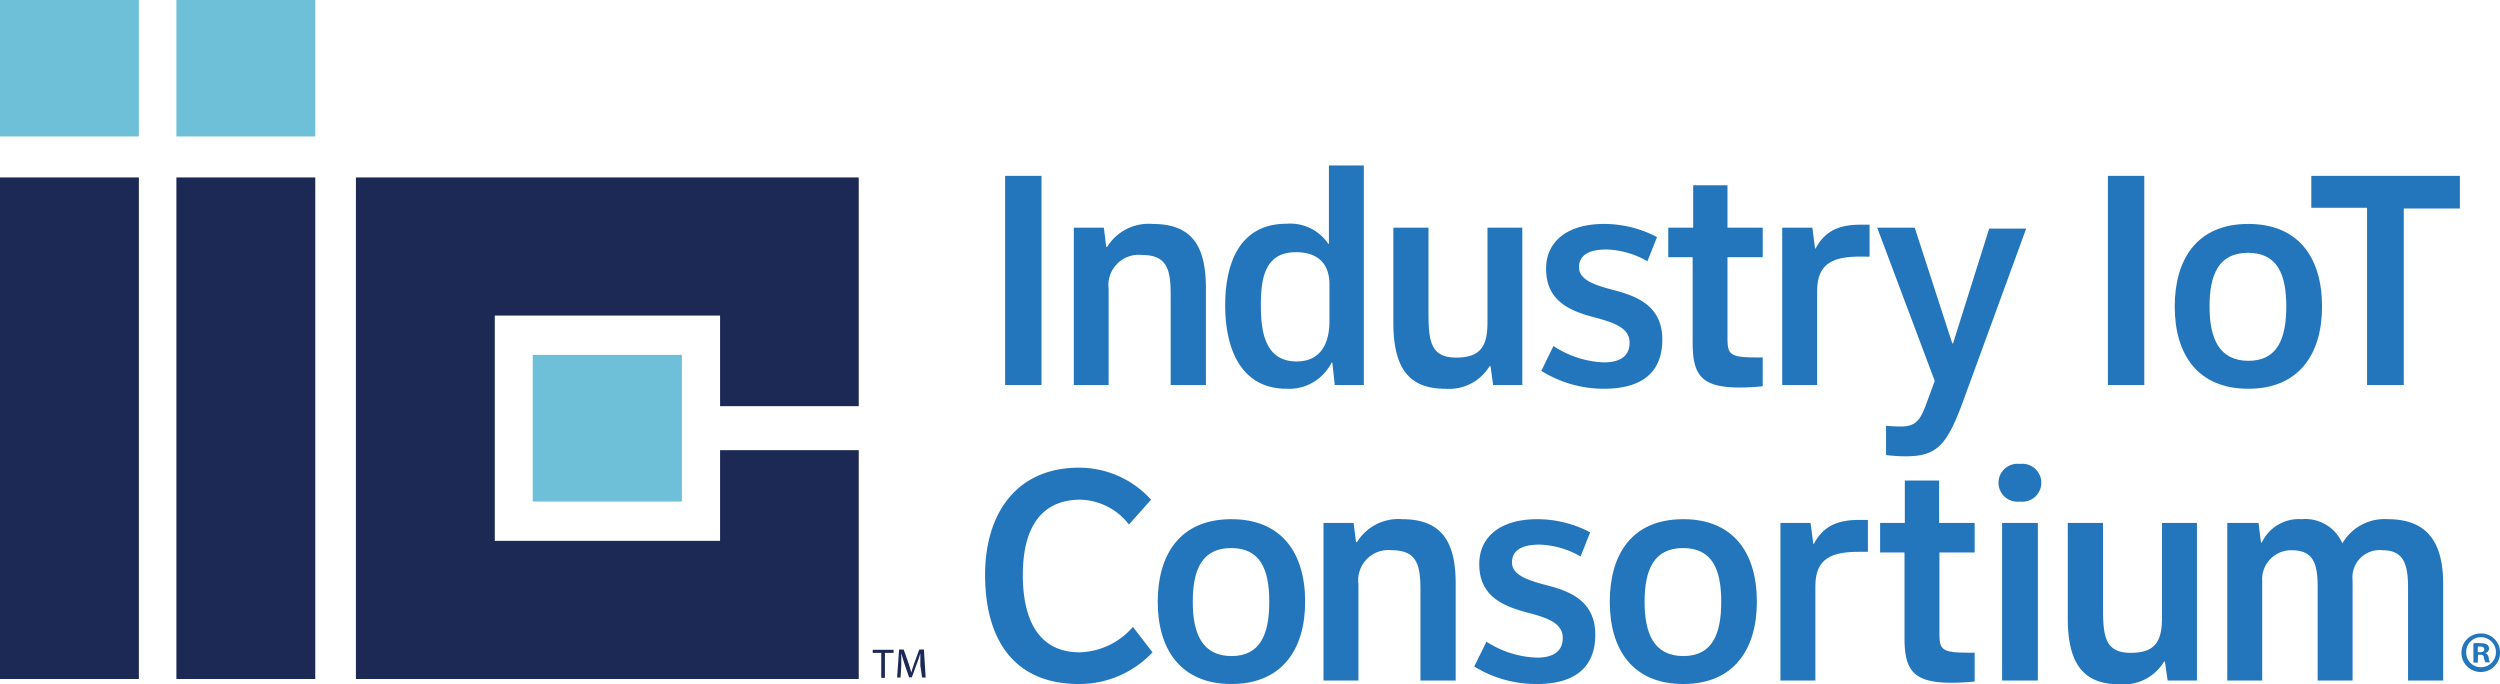
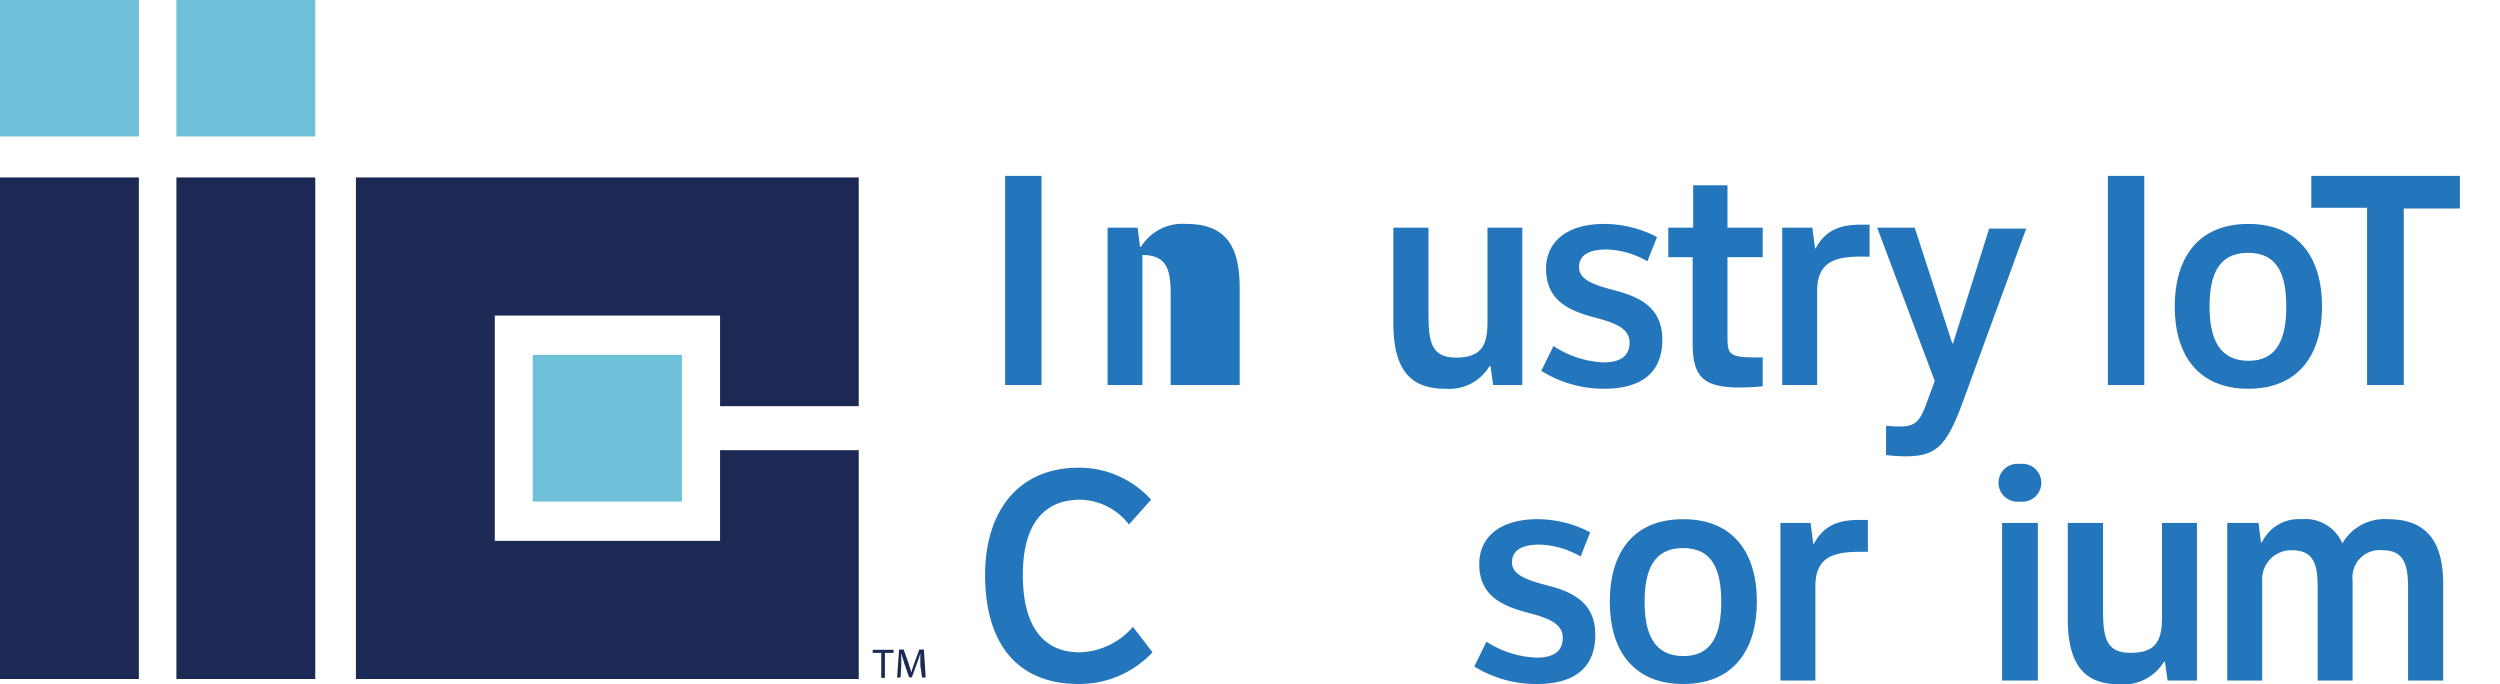
<svg xmlns="http://www.w3.org/2000/svg" width="239.8" height="65.64" viewBox="0 0 239.8 65.64">
  <rect x="16.92" y="17.02" width="13.32" height="48.11" fill="#1c2955" />
  <rect x="16.92" width="13.32" height="13.09" fill="#6ec0d8" />
  <rect x="51.1" y="34.04" width="14.31" height="14.07" fill="#6ec0d8" />
  <rect y="17.02" width="13.32" height="48.11" fill="#1c2955" />
  <rect width="13.32" height="13.09" fill="#6ec0d8" />
  <path d="M112,41V20.94h3.49V41Z" transform="translate(-15.59 -4.07)" fill="#2376bc" />
-   <path d="M127.88,41V32.38c0-2.28-.25-3.85-2.71-3.85a2.91,2.91,0,0,0-3.24,3.25V41h-3.34V25.91h2.88l.23,1.84h.09a4.67,4.67,0,0,1,4.35-2.2c4,0,5.12,2.38,5.12,6.2V41Z" transform="translate(-15.59 -4.07)" fill="#2376bc" />
-   <path d="M143.62,41l-.23-2.14h-.08A4.56,4.56,0,0,1,139,41.36c-4.35,0-5.89-3.79-5.89-8s1.49-7.83,5.89-7.83a4.4,4.4,0,0,1,4,1.93h.06V19.94h3.35V41Zm-.51-9.64c0-2.17-1.29-3.1-3.21-3.1-3,0-3.37,2.53-3.37,5.12s.45,5.36,3.43,5.36c2.26,0,3.15-1.66,3.15-3.86Z" transform="translate(-15.59 -4.07)" fill="#2376bc" />
+   <path d="M127.88,41V32.38c0-2.28-.25-3.85-2.71-3.85V41h-3.34V25.91h2.88l.23,1.84h.09a4.67,4.67,0,0,1,4.35-2.2c4,0,5.12,2.38,5.12,6.2V41Z" transform="translate(-15.59 -4.07)" fill="#2376bc" />
  <path d="M158.81,41l-.25-1.81h-.09a4.53,4.53,0,0,1-4.23,2.17c-3.15,0-5-1.54-5-6.32V25.91h3.37v8c0,2.8.15,4.46,2.66,4.46s3-1.3,3-3.43V25.91h3.34V41Z" transform="translate(-15.59 -4.07)" fill="#2376bc" />
  <path d="M169.43,41.36a11.3,11.3,0,0,1-6-1.72l1.17-2.38a9.42,9.42,0,0,0,4.81,1.57c1.46,0,2.49-.51,2.49-1.9s-1.46-1.89-3.12-2.35c-2.46-.63-4.89-1.53-4.89-4.73,0-2.59,2-4.3,5.57-4.3a10.93,10.93,0,0,1,5.07,1.26l-.92,2.32A8.36,8.36,0,0,0,169.69,28c-1.58,0-2.64.48-2.64,1.71s1.55,1.72,3.38,2.2c2.2.58,4.61,1.51,4.61,4.73S173,41.36,169.43,41.36Z" transform="translate(-15.59 -4.07)" fill="#2376bc" />
  <path d="M182.44,41.24c-3.69,0-4.49-1.23-4.49-4.31V28.74h-2.34V25.91H178V21.84h3.29v4.07h3.38v2.83h-3.38v7.68c0,1.54.12,1.93,2.55,1.93a8.25,8.25,0,0,0,.83,0v2.77A21.91,21.91,0,0,1,182.44,41.24Z" transform="translate(-15.59 -4.07)" fill="#2376bc" />
  <path d="M194.09,28.68c-2.52,0-4.2.54-4.2,3.28V41h-3.35V25.91h2.89l.26,2h.05c.83-1.57,2.09-2.29,4.29-2.29h.89v3.07Z" transform="translate(-15.59 -4.07)" fill="#2376bc" />
  <path d="M204,42.26c-1.63,4.49-2.55,5.58-5.64,5.58a16.46,16.46,0,0,1-1.86-.12v-2.8c.29,0,.63.06,1.4.06,1.52,0,1.92-.64,2.58-2.5l.69-1.87-5.52-14.7h3.6L202.85,37h.08l3.46-11h3.55Z" transform="translate(-15.59 -4.07)" fill="#2376bc" />
  <path d="M217.78,41V20.94h3.49V41Z" transform="translate(-15.59 -4.07)" fill="#2376bc" />
  <path d="M231.25,25.55c4.72,0,7.07,3.13,7.07,7.92,0,4.58-2.23,7.89-7.07,7.89s-7.06-3.28-7.06-7.89C224.19,29.07,226.22,25.55,231.25,25.55Zm0,13.13c2.78,0,3.64-2.11,3.64-5.21s-.86-5.15-3.67-5.15-3.69,2.08-3.69,5.15S228.45,38.68,231.28,38.68Z" transform="translate(-15.59 -4.07)" fill="#2376bc" />
  <path d="M246.16,24.07V41h-3.52v-17h-5.35V20.94h14.25v3.13Z" transform="translate(-15.59 -4.07)" fill="#2376bc" />
  <path d="M119.08,69.68c-6.13,0-9-4.13-9-10.48,0-5.85,3-10.27,9-10.27A9.3,9.3,0,0,1,126,52l-2.12,2.38A6.07,6.07,0,0,0,119.22,52c-3.46,0-5.52,2.29-5.52,7.23,0,4.21,1.46,7.41,5.46,7.41a7,7,0,0,0,5.1-2.44l1.88,2.44A9.63,9.63,0,0,1,119.08,69.68Z" transform="translate(-15.59 -4.07)" fill="#2376bc" />
-   <path d="M133.71,53.87c4.72,0,7.07,3.13,7.07,7.92,0,4.58-2.24,7.89-7.07,7.89s-7.07-3.28-7.07-7.89C126.64,57.39,128.67,53.87,133.71,53.87Zm0,13.13c2.77,0,3.63-2.11,3.63-5.21s-.86-5.15-3.66-5.15S130,58.72,130,61.79,130.91,67,133.74,67Z" transform="translate(-15.59 -4.07)" fill="#2376bc" />
-   <path d="M151.84,69.35V60.7c0-2.29-.26-3.85-2.72-3.85a2.9,2.9,0,0,0-3.23,3.25v9.25h-3.35V54.23h2.89l.23,1.84h.09a4.66,4.66,0,0,1,4.34-2.2c3.95,0,5.13,2.38,5.13,6.2v9.28Z" transform="translate(-15.59 -4.07)" fill="#2376bc" />
  <path d="M163,69.68A11.3,11.3,0,0,1,157,68l1.17-2.38A9.45,9.45,0,0,0,163,67.15c1.46,0,2.49-.51,2.49-1.9s-1.46-1.9-3.12-2.35c-2.46-.63-4.89-1.53-4.89-4.73,0-2.59,2-4.3,5.58-4.3a10.92,10.92,0,0,1,5.06,1.26l-.92,2.32a8.33,8.33,0,0,0-3.94-1.14c-1.58,0-2.64.48-2.64,1.71s1.55,1.72,3.38,2.2c2.2.57,4.61,1.51,4.61,4.73S166.55,69.68,163,69.68Z" transform="translate(-15.59 -4.07)" fill="#2376bc" />
  <path d="M177.05,53.87c4.72,0,7.06,3.13,7.06,7.92,0,4.58-2.23,7.89-7.06,7.89S170,66.4,170,61.79C170,57.39,172,53.87,177.05,53.87Zm0,13.13c2.78,0,3.64-2.11,3.64-5.21s-.86-5.15-3.66-5.15-3.69,2.08-3.69,5.15S174.24,67,177.07,67Z" transform="translate(-15.59 -4.07)" fill="#2376bc" />
  <path d="M193.93,57c-2.52,0-4.21.54-4.21,3.28v9.07h-3.35V54.23h2.89l.26,2h.06c.83-1.57,2.09-2.29,4.29-2.29h.89V57Z" transform="translate(-15.59 -4.07)" fill="#2376bc" />
-   <path d="M202.77,69.56c-3.7,0-4.5-1.24-4.5-4.31V57.06h-2.34V54.23h2.37V50.16h3.29v4.07H205v2.83h-3.38v7.68c0,1.54.12,1.93,2.55,1.93a8.25,8.25,0,0,0,.83,0v2.77A21.92,21.92,0,0,1,202.77,69.56Z" transform="translate(-15.59 -4.07)" fill="#2376bc" />
  <path d="M209.34,52.18a1.82,1.82,0,1,1,0-3.61,1.82,1.82,0,1,1,0,3.61Zm-1.71,17.17V54.23h3.43V69.35Z" transform="translate(-15.59 -4.07)" fill="#2376bc" />
  <path d="M223.51,69.35l-.26-1.81h-.09a4.53,4.53,0,0,1-4.23,2.17c-3.15,0-5-1.54-5-6.33V54.23h3.38v8c0,2.8.14,4.46,2.66,4.46s3-1.3,3-3.44V54.23h3.35V69.35Z" transform="translate(-15.59 -4.07)" fill="#2376bc" />
  <path d="M246.57,69.35V60.46c0-2.14-.35-3.61-2.43-3.61a2.61,2.61,0,0,0-2.89,2.89v9.61H237.9V60.4c0-2.2-.37-3.55-2.49-3.55a2.78,2.78,0,0,0-2.83,2.95v9.55h-3.35V54.23h3l.23,1.87h.09a3.91,3.91,0,0,1,3.8-2.23,3.87,3.87,0,0,1,3.92,2.32,4.66,4.66,0,0,1,4.35-2.32c3.81,0,5.32,2.23,5.32,6.23v9.25Z" transform="translate(-15.59 -4.07)" fill="#2376bc" />
  <polygon points="69.07 43.18 69.07 51.88 47.46 51.88 47.46 30.27 69.07 30.27 69.07 38.96 82.37 38.96 82.37 17.02 34.14 17.02 34.14 65.13 82.37 65.13 82.37 43.18 69.07 43.18" fill="#1c2955" />
-   <path d="M255.39,66.63a1.85,1.85,0,1,1-1.84-1.8A1.81,1.81,0,0,1,255.39,66.63Zm-3.24,0a1.4,1.4,0,0,0,1.41,1.44,1.44,1.44,0,0,0,0-2.88A1.4,1.4,0,0,0,252.15,66.63Zm1.11,1h-.42V65.77a4.12,4.12,0,0,1,.7,0,1.07,1.07,0,0,1,.62.13.51.51,0,0,1,.18.4.46.46,0,0,1-.37.41v0a.53.53,0,0,1,.33.44,1.21,1.21,0,0,0,.13.45H254a1.53,1.53,0,0,1-.15-.44c0-.2-.14-.29-.37-.29h-.2Zm0-1h.2c.23,0,.42-.07.42-.26s-.12-.28-.39-.28a1,1,0,0,0-.23,0Z" transform="translate(-15.59 -4.07)" fill="#2376bc" />
  <path d="M100.12,66.69H99.3V66.4h2v.29h-.83v2.4h-.35Z" transform="translate(-15.59 -4.07)" fill="#1c2955" />
  <path d="M103.87,67.91c0-.38,0-.83,0-1.17h0c-.09.32-.21.66-.34,1l-.48,1.3h-.26l-.44-1.28c-.12-.38-.23-.73-.31-1.05h0c0,.34,0,.79,0,1.2l-.07,1.15h-.33l.19-2.69h.44l.46,1.3c.11.33.2.63.27.91h0c.07-.27.17-.57.29-.91l.48-1.3h.44l.17,2.69h-.34Z" transform="translate(-15.59 -4.07)" fill="#1c2955" />
</svg>